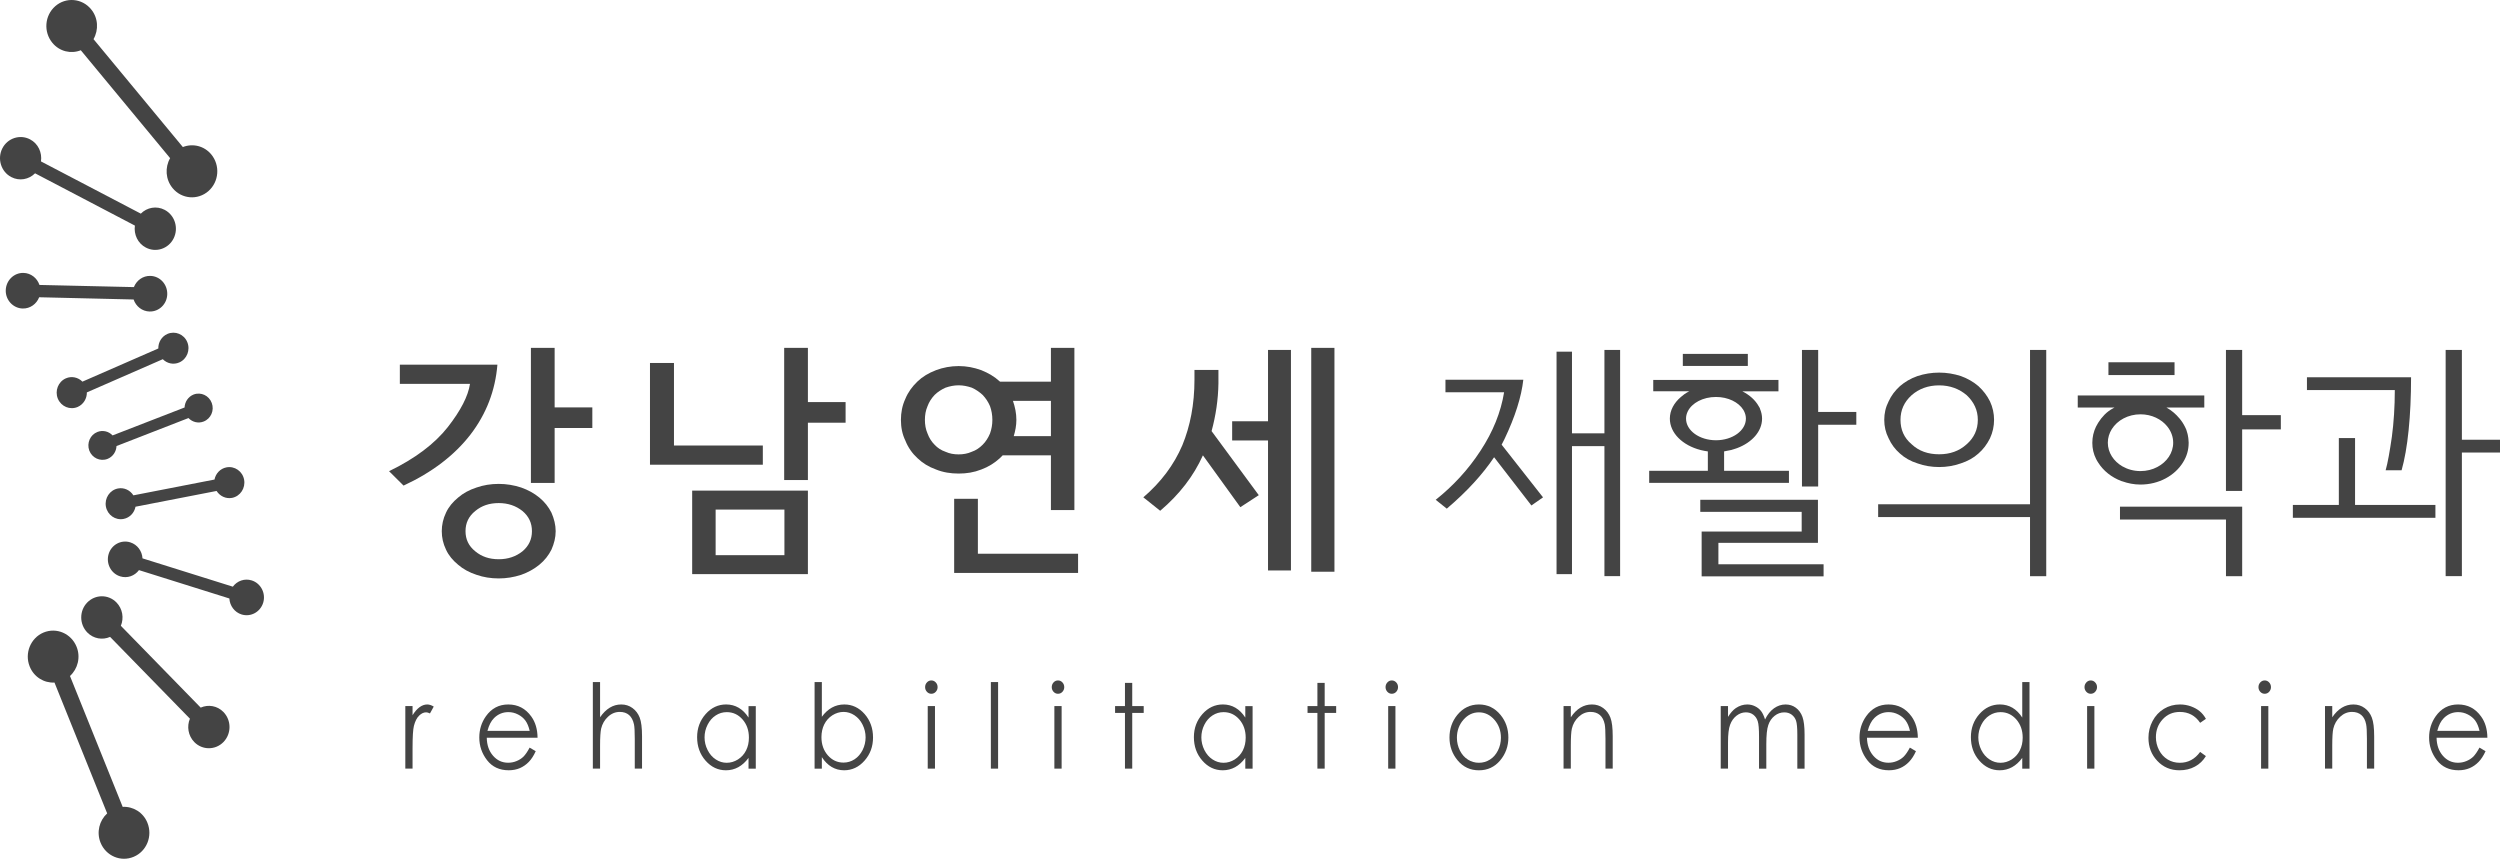
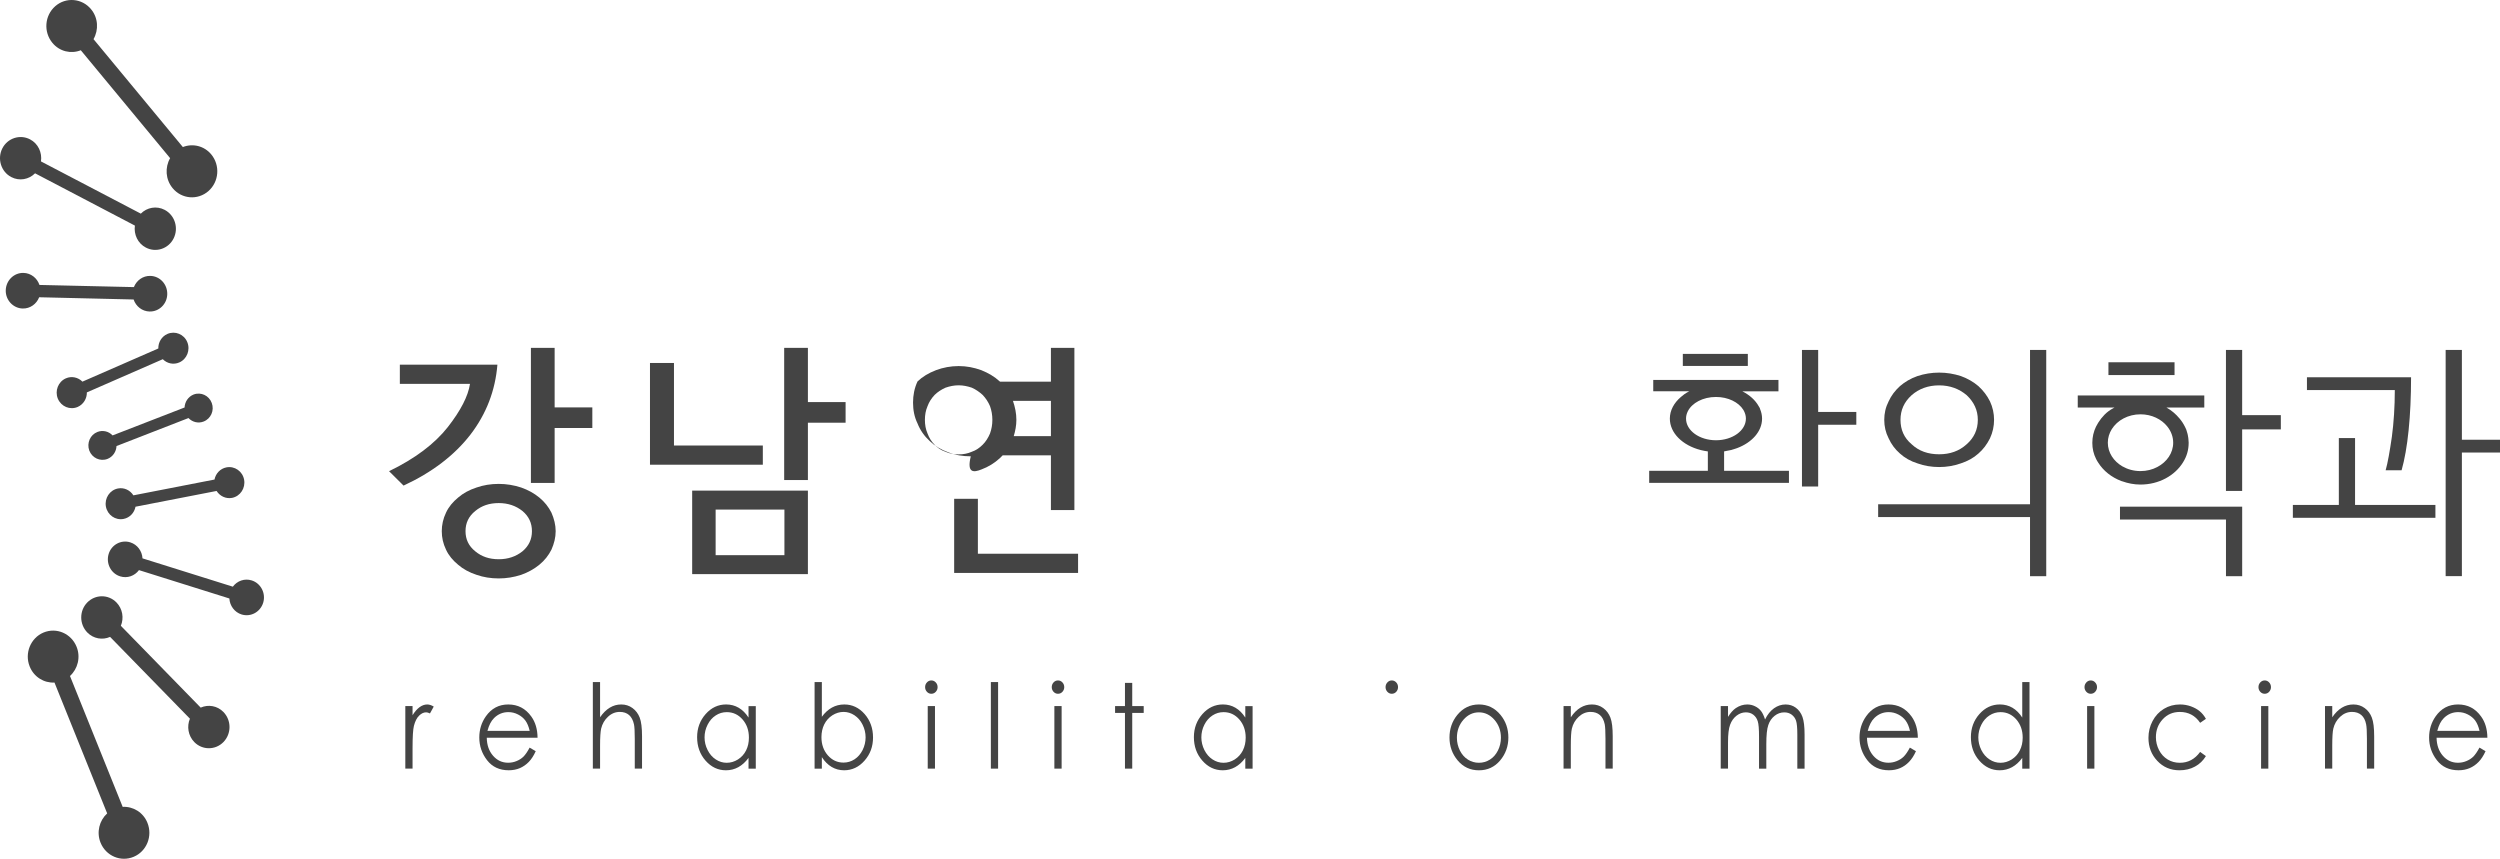
<svg xmlns="http://www.w3.org/2000/svg" version="1.0" id="Layer_1" x="0px" y="0px" width="131px" height="45px" viewBox="0 0 131 45" enable-background="new 0 0 131 45" xml:space="preserve">
  <g>
    <path fill="#444444" d="M21.987,37.055c-0.128,0.093-0.252,0.234-0.369,0.422v-0.479h-0.379v3.278h0.379V39.17   c0-0.569,0.025-0.946,0.071-1.134c0.062-0.241,0.154-0.422,0.271-0.535c0.119-0.117,0.241-0.175,0.369-0.175   c0.055,0,0.121,0.019,0.201,0.058l0.198-0.359c-0.121-0.073-0.232-0.111-0.339-0.111C22.25,36.913,22.116,36.962,21.987,37.055" />
    <path fill="#444444" d="M27.841,37.546c-0.301-0.421-0.704-0.632-1.208-0.632c-0.49,0-0.88,0.206-1.173,0.62   c-0.23,0.326-0.345,0.697-0.345,1.112c0,0.442,0.136,0.838,0.408,1.189c0.272,0.351,0.651,0.527,1.134,0.527   c0.218,0,0.413-0.039,0.586-0.113c0.172-0.074,0.327-0.182,0.466-0.325c0.138-0.143,0.259-0.329,0.363-0.562l-0.319-0.187   c-0.116,0.218-0.225,0.374-0.324,0.473c-0.1,0.098-0.221,0.175-0.364,0.233c-0.142,0.06-0.29,0.086-0.441,0.086   c-0.314,0-0.574-0.122-0.788-0.366c-0.213-0.245-0.323-0.561-0.329-0.943h2.661C28.164,38.214,28.055,37.843,27.841,37.546    M25.542,38.3c0.079-0.301,0.194-0.524,0.348-0.675c0.209-0.206,0.458-0.31,0.75-0.31c0.178,0,0.345,0.041,0.506,0.124   c0.16,0.082,0.288,0.188,0.387,0.322c0.098,0.136,0.171,0.313,0.223,0.538H25.542z" />
    <path fill="#444444" d="M33.142,37.101c-0.171-0.125-0.367-0.187-0.589-0.187c-0.215,0-0.416,0.055-0.599,0.167   c-0.185,0.111-0.355,0.279-0.51,0.504v-1.844h-0.379v4.535h0.379v-1.201c0-0.434,0.02-0.731,0.055-0.892   c0.059-0.248,0.178-0.458,0.361-0.626c0.18-0.169,0.387-0.253,0.617-0.253c0.201,0,0.363,0.056,0.488,0.165   c0.123,0.109,0.209,0.272,0.256,0.489c0.027,0.126,0.041,0.377,0.041,0.755v1.563h0.381v-1.688c0-0.448-0.041-0.777-0.123-0.988   C33.439,37.393,33.312,37.225,33.142,37.101" />
    <path fill="#444444" d="M39.223,37.601c-0.147-0.229-0.319-0.399-0.516-0.515c-0.195-0.114-0.414-0.173-0.656-0.173   c-0.42,0-0.778,0.168-1.075,0.504c-0.298,0.336-0.447,0.74-0.447,1.211c0,0.482,0.147,0.894,0.442,1.229   c0.296,0.337,0.652,0.506,1.068,0.506c0.236,0,0.452-0.055,0.649-0.163c0.197-0.109,0.376-0.27,0.535-0.486v0.563h0.38v-3.277   h-0.38V37.601z M39.095,39.322c-0.1,0.2-0.242,0.356-0.427,0.474c-0.186,0.116-0.381,0.174-0.588,0.174   c-0.204,0-0.396-0.058-0.574-0.176c-0.18-0.117-0.322-0.28-0.427-0.491c-0.108-0.212-0.16-0.434-0.16-0.664   c0-0.233,0.052-0.454,0.159-0.663c0.105-0.208,0.245-0.371,0.424-0.486c0.176-0.116,0.37-0.174,0.581-0.174   c0.327,0,0.602,0.128,0.826,0.382c0.223,0.257,0.334,0.573,0.334,0.953C39.243,38.9,39.195,39.123,39.095,39.322" />
    <path fill="#444444" d="M44.242,36.914c-0.235,0-0.45,0.054-0.646,0.161c-0.195,0.108-0.374,0.27-0.531,0.485v-1.819h-0.381v4.536   h0.381v-0.603c0.148,0.229,0.321,0.401,0.515,0.515c0.194,0.114,0.411,0.174,0.651,0.174c0.416,0,0.775-0.169,1.071-0.506   c0.297-0.335,0.445-0.739,0.445-1.214c0-0.479-0.147-0.888-0.439-1.225C45.012,37.082,44.657,36.914,44.242,36.914 M45.201,39.302   c-0.105,0.206-0.246,0.37-0.423,0.486c-0.176,0.114-0.37,0.172-0.579,0.172c-0.325,0-0.599-0.128-0.822-0.382   c-0.222-0.256-0.333-0.572-0.333-0.951c0-0.249,0.05-0.473,0.148-0.672c0.1-0.198,0.241-0.356,0.426-0.475   c0.186-0.116,0.382-0.176,0.585-0.176s0.394,0.06,0.571,0.176c0.178,0.118,0.32,0.281,0.425,0.492   c0.105,0.21,0.159,0.434,0.159,0.665C45.357,38.872,45.304,39.092,45.201,39.302" />
    <path fill="#444444" d="M48.802,35.655c-0.091,0-0.167,0.034-0.23,0.103c-0.065,0.069-0.096,0.152-0.096,0.249   c0,0.094,0.031,0.174,0.096,0.245c0.063,0.068,0.139,0.102,0.23,0.102c0.09,0,0.167-0.033,0.231-0.102   c0.065-0.071,0.097-0.151,0.097-0.245c0-0.097-0.032-0.18-0.097-0.249C48.969,35.689,48.892,35.655,48.802,35.655" />
    <rect x="48.613" y="36.998" fill="#444444" width="0.38" height="3.278" />
    <rect x="51.921" y="35.74" fill="#444444" width="0.379" height="4.536" />
    <rect x="55.249" y="36.998" fill="#444444" width="0.38" height="3.278" />
    <path fill="#444444" d="M55.438,35.655c-0.089,0-0.167,0.034-0.231,0.103c-0.063,0.069-0.095,0.152-0.095,0.249   c0,0.094,0.032,0.174,0.095,0.245c0.064,0.068,0.142,0.102,0.231,0.102c0.091,0,0.169-0.033,0.233-0.102   c0.063-0.071,0.096-0.151,0.096-0.245c0-0.097-0.033-0.18-0.096-0.249C55.607,35.689,55.529,35.655,55.438,35.655" />
    <polygon fill="#444444" points="59.329,35.783 58.948,35.783 58.948,36.999 58.43,36.999 58.43,37.357 58.948,37.357    58.948,40.276 59.329,40.276 59.329,37.357 59.93,37.357 59.93,36.999 59.329,36.999  " />
    <path fill="#444444" d="M65.254,37.601c-0.147-0.229-0.32-0.399-0.516-0.515c-0.196-0.114-0.414-0.173-0.656-0.173   c-0.418,0-0.777,0.168-1.075,0.504c-0.297,0.336-0.447,0.74-0.447,1.211c0,0.482,0.148,0.894,0.443,1.229   c0.295,0.337,0.651,0.506,1.068,0.506c0.235,0,0.451-0.055,0.649-0.163c0.197-0.109,0.375-0.27,0.534-0.486v0.563h0.382v-3.277   h-0.382V37.601z M65.126,39.322c-0.102,0.2-0.243,0.356-0.426,0.474c-0.186,0.116-0.382,0.174-0.588,0.174   c-0.204,0-0.396-0.058-0.575-0.176c-0.179-0.117-0.32-0.28-0.427-0.491c-0.105-0.212-0.159-0.434-0.159-0.664   c0-0.233,0.052-0.454,0.158-0.663c0.105-0.208,0.247-0.371,0.424-0.486c0.178-0.116,0.372-0.174,0.581-0.174   c0.328,0,0.603,0.128,0.825,0.382c0.224,0.257,0.335,0.573,0.335,0.953C65.274,38.9,65.225,39.123,65.126,39.322" />
-     <polygon fill="#444444" points="69.413,35.783 69.032,35.783 69.032,36.999 68.515,36.999 68.515,37.357 69.032,37.357    69.032,40.276 69.413,40.276 69.413,37.357 70.015,37.357 70.015,36.999 69.413,36.999  " />
-     <rect x="72.741" y="36.998" fill="#444444" width="0.38" height="3.278" />
    <path fill="#444444" d="M72.929,35.655c-0.089,0-0.165,0.034-0.229,0.103c-0.064,0.069-0.097,0.152-0.097,0.249   c0,0.094,0.032,0.174,0.097,0.245c0.064,0.068,0.141,0.102,0.229,0.102c0.091,0,0.168-0.033,0.233-0.102   c0.063-0.071,0.095-0.151,0.095-0.245c0-0.097-0.031-0.18-0.095-0.249C73.097,35.689,73.02,35.655,72.929,35.655" />
    <path fill="#444444" d="M77.496,36.914c-0.457,0-0.836,0.185-1.136,0.551c-0.271,0.334-0.407,0.729-0.407,1.181   c0,0.459,0.144,0.859,0.431,1.203c0.288,0.341,0.658,0.515,1.112,0.515c0.452,0,0.822-0.174,1.11-0.515   c0.288-0.344,0.432-0.744,0.432-1.203c0-0.455-0.136-0.849-0.409-1.183C78.329,37.098,77.952,36.914,77.496,36.914 M78.491,39.327   c-0.103,0.205-0.24,0.363-0.418,0.475c-0.175,0.112-0.368,0.167-0.578,0.167c-0.209,0-0.404-0.055-0.578-0.167   c-0.176-0.111-0.315-0.27-0.419-0.475c-0.102-0.206-0.156-0.43-0.156-0.666c0-0.369,0.115-0.685,0.341-0.945   c0.227-0.26,0.497-0.389,0.813-0.389c0.313,0,0.582,0.129,0.811,0.389c0.228,0.261,0.342,0.576,0.342,0.945   C78.647,38.897,78.595,39.121,78.491,39.327" />
    <path fill="#444444" d="M84.008,37.101c-0.172-0.125-0.368-0.187-0.589-0.187c-0.218,0-0.418,0.055-0.604,0.167   c-0.185,0.112-0.353,0.28-0.504,0.504v-0.586h-0.381v3.277h0.381v-1.201c0-0.432,0.017-0.729,0.054-0.892   c0.058-0.248,0.179-0.458,0.362-0.626c0.181-0.169,0.388-0.253,0.618-0.253c0.201,0,0.366,0.056,0.491,0.165   s0.208,0.272,0.253,0.489c0.023,0.126,0.038,0.377,0.038,0.755v1.563h0.379v-1.688c0-0.445-0.039-0.773-0.12-0.983   C84.305,37.393,84.177,37.225,84.008,37.101" />
    <path fill="#444444" d="M94.103,37.086c-0.155-0.114-0.335-0.172-0.537-0.172c-0.216,0-0.42,0.067-0.607,0.199   c-0.188,0.135-0.345,0.329-0.47,0.587c-0.061-0.193-0.132-0.342-0.212-0.444c-0.082-0.104-0.185-0.187-0.314-0.248   c-0.128-0.063-0.263-0.094-0.406-0.094c-0.211,0-0.412,0.064-0.603,0.192c-0.141,0.097-0.275,0.249-0.406,0.459v-0.566h-0.382   v3.277h0.382V38.89c0-0.41,0.036-0.714,0.109-0.912c0.072-0.199,0.186-0.358,0.337-0.476c0.152-0.117,0.315-0.175,0.49-0.175   c0.151,0,0.282,0.041,0.393,0.127c0.109,0.086,0.186,0.2,0.229,0.341c0.046,0.142,0.067,0.41,0.067,0.805v1.677h0.382v-1.282   c0-0.469,0.033-0.804,0.105-1.005c0.067-0.201,0.179-0.362,0.331-0.482c0.151-0.119,0.318-0.18,0.503-0.18   c0.149,0,0.28,0.039,0.389,0.119c0.109,0.081,0.186,0.187,0.23,0.318s0.067,0.374,0.067,0.724v1.788h0.38v-1.79   c0-0.41-0.037-0.717-0.111-0.921C94.374,37.359,94.257,37.201,94.103,37.086" />
    <path fill="#444444" d="M100.167,37.546c-0.302-0.421-0.705-0.632-1.21-0.632c-0.489,0-0.88,0.206-1.172,0.62   c-0.23,0.326-0.347,0.697-0.347,1.112c0,0.442,0.138,0.838,0.409,1.189c0.272,0.351,0.65,0.527,1.133,0.527   c0.218,0,0.413-0.039,0.586-0.113c0.174-0.074,0.327-0.182,0.466-0.325c0.138-0.143,0.26-0.329,0.364-0.562l-0.319-0.187   c-0.115,0.218-0.225,0.374-0.324,0.473c-0.1,0.098-0.221,0.175-0.364,0.233c-0.142,0.06-0.29,0.086-0.439,0.086   c-0.313,0-0.576-0.122-0.789-0.366c-0.212-0.245-0.323-0.561-0.331-0.943h2.665C100.489,38.214,100.38,37.843,100.167,37.546    M97.868,38.3c0.078-0.301,0.193-0.524,0.347-0.675c0.209-0.206,0.46-0.31,0.751-0.31c0.177,0,0.345,0.041,0.505,0.124   c0.16,0.082,0.289,0.188,0.386,0.322c0.1,0.136,0.174,0.313,0.226,0.538H97.868z" />
    <path fill="#444444" d="M105.967,37.601c-0.147-0.229-0.319-0.399-0.515-0.516c-0.197-0.113-0.416-0.172-0.657-0.172   c-0.418,0-0.778,0.168-1.075,0.504s-0.445,0.74-0.445,1.211c0,0.482,0.146,0.894,0.441,1.229c0.296,0.337,0.651,0.506,1.067,0.506   c0.235,0,0.452-0.055,0.649-0.163c0.198-0.109,0.375-0.27,0.534-0.486v0.563h0.38V35.74h-0.38V37.601z M105.839,39.322   c-0.101,0.2-0.243,0.356-0.427,0.474c-0.187,0.116-0.381,0.174-0.588,0.174c-0.204,0-0.397-0.058-0.574-0.176   c-0.179-0.117-0.322-0.28-0.427-0.491c-0.106-0.212-0.159-0.434-0.159-0.664c0-0.233,0.053-0.454,0.158-0.663   c0.103-0.208,0.247-0.371,0.424-0.486c0.178-0.116,0.372-0.174,0.582-0.174c0.327,0,0.601,0.128,0.826,0.382   c0.223,0.257,0.335,0.573,0.335,0.953C105.989,38.9,105.939,39.123,105.839,39.322" />
    <path fill="#444444" d="M109.554,35.655c-0.088,0-0.165,0.034-0.229,0.103c-0.063,0.069-0.097,0.152-0.097,0.249   c0,0.094,0.033,0.174,0.097,0.245c0.064,0.068,0.142,0.102,0.229,0.102c0.091,0,0.169-0.033,0.232-0.102   c0.064-0.071,0.098-0.151,0.098-0.245c0-0.097-0.033-0.18-0.098-0.249C109.723,35.689,109.645,35.655,109.554,35.655" />
    <rect x="109.365" y="36.998" fill="#444444" width="0.381" height="3.278" />
    <path fill="#444444" d="M114.223,37.306c0.45,0,0.806,0.188,1.065,0.57l0.302-0.208c-0.089-0.162-0.198-0.295-0.324-0.399   c-0.127-0.106-0.281-0.19-0.463-0.257c-0.184-0.065-0.373-0.098-0.568-0.098c-0.313,0-0.594,0.076-0.846,0.229   c-0.251,0.152-0.449,0.365-0.594,0.638c-0.145,0.273-0.216,0.566-0.216,0.884c0,0.473,0.152,0.874,0.462,1.203   c0.308,0.33,0.696,0.495,1.163,0.495c0.305,0,0.577-0.065,0.814-0.195c0.238-0.129,0.429-0.313,0.571-0.549l-0.302-0.219   c-0.275,0.38-0.63,0.57-1.063,0.57c-0.236,0-0.45-0.058-0.641-0.174c-0.191-0.117-0.342-0.28-0.45-0.491   c-0.109-0.211-0.164-0.438-0.164-0.677c0-0.366,0.119-0.68,0.356-0.936C113.563,37.434,113.861,37.306,114.223,37.306" />
    <rect x="118.481" y="36.998" fill="#444444" width="0.38" height="3.278" />
    <path fill="#444444" d="M118.67,35.655c-0.089,0-0.167,0.034-0.231,0.103c-0.063,0.069-0.095,0.152-0.095,0.249   c0,0.094,0.032,0.174,0.095,0.245c0.064,0.068,0.143,0.102,0.231,0.102c0.09,0,0.168-0.033,0.232-0.102   c0.063-0.071,0.097-0.151,0.097-0.245c0-0.097-0.033-0.18-0.097-0.249C118.838,35.689,118.76,35.655,118.67,35.655" />
    <path fill="#444444" d="M123.907,37.101c-0.171-0.125-0.367-0.187-0.588-0.187c-0.218,0-0.417,0.055-0.603,0.167   s-0.354,0.28-0.506,0.504v-0.586h-0.38v3.277h0.38v-1.201c0-0.432,0.018-0.729,0.055-0.892c0.058-0.248,0.18-0.458,0.361-0.626   c0.181-0.169,0.388-0.253,0.619-0.253c0.202,0,0.365,0.056,0.49,0.165c0.126,0.109,0.21,0.272,0.251,0.489   c0.026,0.126,0.041,0.377,0.041,0.755v1.563h0.38v-1.688c0-0.445-0.04-0.773-0.122-0.983   C124.206,37.393,124.079,37.225,123.907,37.101" />
    <path fill="#444444" d="M129.6,39.649c-0.102,0.098-0.223,0.175-0.365,0.233c-0.144,0.06-0.29,0.086-0.44,0.086   c-0.314,0-0.576-0.122-0.789-0.366c-0.212-0.245-0.323-0.561-0.329-0.943h2.662c-0.004-0.445-0.113-0.816-0.328-1.113   c-0.3-0.421-0.703-0.632-1.207-0.632c-0.49,0-0.882,0.206-1.174,0.62c-0.229,0.326-0.345,0.697-0.345,1.112   c0,0.442,0.136,0.838,0.408,1.189c0.271,0.351,0.65,0.527,1.133,0.527c0.219,0,0.413-0.039,0.586-0.113   c0.174-0.074,0.327-0.182,0.467-0.325c0.138-0.143,0.259-0.329,0.364-0.562l-0.318-0.187   C129.806,39.395,129.697,39.551,129.6,39.649 M128.06,37.625c0.209-0.206,0.459-0.31,0.751-0.31c0.177,0,0.345,0.041,0.506,0.124   c0.159,0.082,0.289,0.188,0.387,0.322c0.097,0.136,0.171,0.313,0.224,0.538h-2.214C127.791,37.999,127.905,37.775,128.06,37.625" />
    <path fill="#444444" d="M24.655,22.768c0.829-1.083,1.298-2.301,1.409-3.659h-5.112v1.005h3.676   c-0.097,0.641-0.484,1.396-1.161,2.263c-0.691,0.879-1.727,1.66-3.081,2.313l0.761,0.755   C22.638,24.754,23.813,23.859,24.655,22.768 M28.261,26.072c-0.276-0.227-0.594-0.401-0.954-0.527   c-0.386-0.125-0.772-0.189-1.173-0.189c-0.415,0-0.802,0.064-1.161,0.189c-0.387,0.126-0.705,0.301-0.967,0.527   c-0.276,0.227-0.498,0.491-0.635,0.792c-0.151,0.315-0.222,0.642-0.222,0.969c0,0.339,0.071,0.653,0.222,0.968   c0.137,0.302,0.359,0.565,0.635,0.792c0.262,0.227,0.58,0.401,0.967,0.529c0.359,0.125,0.746,0.188,1.161,0.188   c0.401,0,0.787-0.063,1.173-0.188c0.36-0.128,0.678-0.303,0.954-0.529s0.484-0.49,0.635-0.792c0.138-0.314,0.221-0.629,0.221-0.968   c0-0.327-0.083-0.653-0.221-0.969C28.745,26.563,28.537,26.299,28.261,26.072 M27.377,28.889c-0.346,0.276-0.76,0.415-1.243,0.415   c-0.499,0-0.898-0.139-1.23-0.415c-0.346-0.277-0.511-0.628-0.511-1.056s0.165-0.779,0.511-1.057   c0.332-0.275,0.731-0.415,1.23-0.415c0.483,0,0.897,0.14,1.243,0.415c0.331,0.277,0.497,0.629,0.497,1.057   S27.708,28.611,27.377,28.889 M29.063,21.346v-3.118h-1.243v7.078h1.243v-2.879h1.975v-1.081H29.063z" />
    <path fill="#444444" d="M36.27,30.084h6.064v-4.376H36.27V30.084z M37.499,26.702h3.605v2.389h-3.605V26.702z M39.972,23.345   h-4.656V19.02h-1.257v5.331h5.913V23.345z M42.334,21.069v-2.841h-1.243v6.926h1.243V22.15h1.975v-1.081H42.334z" />
-     <path fill="#444444" d="M51.421,24.602c0.372-0.138,0.691-0.339,0.967-0.59c0.056-0.051,0.096-0.101,0.152-0.152h2.528v2.867h1.23   v-8.498h-1.23V20h-2.666l-0.014-0.012c-0.276-0.253-0.595-0.441-0.967-0.591c-0.387-0.139-0.773-0.215-1.187-0.215   c-0.416,0-0.816,0.076-1.188,0.215c-0.387,0.15-0.705,0.338-0.968,0.591c-0.276,0.263-0.497,0.565-0.635,0.904   c-0.166,0.353-0.235,0.729-0.235,1.107c0,0.39,0.069,0.755,0.235,1.094c0.138,0.352,0.359,0.666,0.635,0.918   c0.263,0.251,0.581,0.452,0.968,0.59c0.372,0.152,0.772,0.214,1.188,0.214C50.647,24.815,51.034,24.754,51.421,24.602    M55.068,21.006v1.848H53.12c0.083-0.277,0.138-0.554,0.138-0.855c0-0.339-0.068-0.666-0.179-0.993H55.068z M48.976,23.307   c-0.165-0.163-0.29-0.364-0.373-0.59c-0.098-0.226-0.138-0.465-0.138-0.717c0-0.251,0.04-0.49,0.138-0.717   c0.083-0.226,0.208-0.415,0.373-0.59c0.152-0.151,0.345-0.277,0.567-0.378c0.221-0.076,0.441-0.125,0.691-0.125   c0.235,0,0.469,0.049,0.69,0.125c0.221,0.101,0.4,0.227,0.566,0.378c0.166,0.175,0.29,0.364,0.387,0.59   C51.958,21.509,52,21.749,52,22c0,0.252-0.042,0.491-0.124,0.717c-0.097,0.226-0.221,0.427-0.387,0.59   c-0.166,0.164-0.345,0.29-0.566,0.365c-0.221,0.1-0.455,0.138-0.69,0.138c-0.25,0-0.47-0.038-0.691-0.138   C49.321,23.597,49.128,23.471,48.976,23.307 M51.241,29.015v-2.879h-1.243v3.885h6.493v-1.006H51.241z" />
-     <path fill="#444444" d="M66.444,22.074h-1.879v1.007h1.879v6.81h1.202V18.338h-1.202V22.074z M63.846,20.088v-0.704H62.59v0.515   c0,1.284-0.222,2.427-0.636,3.434c-0.442,1.03-1.119,1.935-2.044,2.727l0.884,0.705c1.008-0.855,1.754-1.823,2.238-2.905   l1.962,2.716l0.966-0.629l-2.473-3.357C63.708,21.774,63.833,20.943,63.846,20.088 M68.709,29.958h1.216v-11.73h-1.216V29.958z" />
-     <path fill="#444444" d="M78.83,23.018c0.567-1.186,0.892-2.231,0.992-3.12h-4.08v0.657h3.073c-0.17,1.045-0.58,2.063-1.231,3.056   c-0.652,1.005-1.446,1.856-2.353,2.579l0.581,0.464c1.063-0.903,1.884-1.806,2.479-2.695l1.955,2.528l0.609-0.426l-2.169-2.76   L78.83,23.018z M84.072,18.337v4.371h-1.7v-4.282h-0.809v11.657h0.809v-6.704h1.7v6.809h0.822V18.337H84.072z" />
+     <path fill="#444444" d="M51.421,24.602c0.372-0.138,0.691-0.339,0.967-0.59c0.056-0.051,0.096-0.101,0.152-0.152h2.528v2.867h1.23   v-8.498h-1.23V20h-2.666l-0.014-0.012c-0.276-0.253-0.595-0.441-0.967-0.591c-0.387-0.139-0.773-0.215-1.187-0.215   c-0.416,0-0.816,0.076-1.188,0.215c-0.387,0.15-0.705,0.338-0.968,0.591c-0.166,0.353-0.235,0.729-0.235,1.107c0,0.39,0.069,0.755,0.235,1.094c0.138,0.352,0.359,0.666,0.635,0.918   c0.263,0.251,0.581,0.452,0.968,0.59c0.372,0.152,0.772,0.214,1.188,0.214C50.647,24.815,51.034,24.754,51.421,24.602    M55.068,21.006v1.848H53.12c0.083-0.277,0.138-0.554,0.138-0.855c0-0.339-0.068-0.666-0.179-0.993H55.068z M48.976,23.307   c-0.165-0.163-0.29-0.364-0.373-0.59c-0.098-0.226-0.138-0.465-0.138-0.717c0-0.251,0.04-0.49,0.138-0.717   c0.083-0.226,0.208-0.415,0.373-0.59c0.152-0.151,0.345-0.277,0.567-0.378c0.221-0.076,0.441-0.125,0.691-0.125   c0.235,0,0.469,0.049,0.69,0.125c0.221,0.101,0.4,0.227,0.566,0.378c0.166,0.175,0.29,0.364,0.387,0.59   C51.958,21.509,52,21.749,52,22c0,0.252-0.042,0.491-0.124,0.717c-0.097,0.226-0.221,0.427-0.387,0.59   c-0.166,0.164-0.345,0.29-0.566,0.365c-0.221,0.1-0.455,0.138-0.69,0.138c-0.25,0-0.47-0.038-0.691-0.138   C49.321,23.597,49.128,23.471,48.976,23.307 M51.241,29.015v-2.879h-1.243v3.885h6.493v-1.006H51.241z" />
    <path fill="#444444" d="M125.334,22.888c-0.113,0.774-0.214,1.355-0.326,1.754h0.836c0.156-0.555,0.283-1.251,0.368-2.102   c0.084-0.826,0.128-1.754,0.128-2.773h-5.456v0.671h4.604C125.488,21.316,125.433,22.141,125.334,22.888 M123.405,22.954h-0.85   v3.506h-2.409v0.671h7.47V26.46h-4.211V22.954z M129.003,23.044v-4.707h-0.851v11.854h0.851v-6.478H131v-0.67H129.003z" />
    <path fill="#444444" d="M99.558,23.766c0.255,0.231,0.553,0.4,0.921,0.516c0.354,0.128,0.737,0.191,1.133,0.191   c0.397,0,0.767-0.063,1.134-0.191c0.354-0.116,0.667-0.285,0.922-0.516c0.255-0.22,0.453-0.49,0.608-0.8   c0.143-0.31,0.213-0.631,0.213-0.967c0-0.335-0.07-0.658-0.213-0.966c-0.155-0.311-0.354-0.568-0.608-0.801   c-0.255-0.218-0.567-0.4-0.922-0.528c-0.367-0.116-0.736-0.18-1.134-0.18c-0.396,0-0.778,0.064-1.133,0.18   c-0.368,0.128-0.666,0.31-0.921,0.528c-0.255,0.233-0.453,0.49-0.595,0.801c-0.157,0.308-0.228,0.631-0.228,0.966   c0,0.336,0.07,0.657,0.228,0.967C99.104,23.276,99.303,23.546,99.558,23.766 M100.167,20.71c0.383-0.336,0.864-0.517,1.444-0.517   c0.567,0,1.05,0.181,1.446,0.517c0.382,0.361,0.581,0.786,0.581,1.289c0,0.516-0.199,0.941-0.581,1.277   c-0.396,0.361-0.879,0.528-1.446,0.528c-0.58,0-1.062-0.167-1.444-0.528c-0.396-0.336-0.581-0.761-0.581-1.277   C99.586,21.496,99.771,21.071,100.167,20.71 M106.373,18.337v8.085h-7.958v0.671h7.958v3.099h0.85V18.337H106.373z" />
    <path fill="#444444" d="M113.946,18.982h-3.464v0.67h3.464V18.982z M117.489,21.754v-3.417h-0.849v7.389h0.849v-3.224h2.027v-0.748   H117.489z M111.086,27.222h5.555v2.97h0.849V26.55h-6.403V27.222z M111.205,25.22c0.296,0.106,0.618,0.171,0.957,0.171   c0.966,0,1.804-0.472,2.229-1.165c0.195-0.308,0.295-0.648,0.295-1.027v-0.001c0-0.068-0.006-0.133-0.014-0.199   c-0.002-0.025-0.005-0.05-0.009-0.073c-0.007-0.043-0.014-0.086-0.022-0.128c-0.006-0.025-0.011-0.049-0.017-0.074   c-0.015-0.059-0.032-0.118-0.052-0.174c0-0.001-0.001-0.002-0.001-0.004c-0.005-0.014-0.009-0.028-0.014-0.043   c-0.02-0.043-0.038-0.086-0.06-0.129c-0.041-0.083-0.089-0.167-0.141-0.247c-0.045-0.07-0.099-0.136-0.152-0.202   c-0.001,0-0.002-0.002-0.003-0.002c-0.185-0.223-0.412-0.419-0.678-0.567h1.982v-0.633h-6.631v0.633h1.925   c-0.02,0.011-0.041,0.021-0.06,0.032c-0.183,0.098-0.336,0.214-0.462,0.342c-0.13,0.133-0.238,0.272-0.327,0.415   c-0.005,0.006-0.009,0.013-0.012,0.02c-0.034,0.055-0.065,0.111-0.094,0.168c-0.006,0.007-0.009,0.015-0.013,0.023   c-0.027,0.059-0.053,0.119-0.076,0.18c-0.001,0.006-0.004,0.012-0.006,0.017c-0.021,0.063-0.04,0.126-0.056,0.191   c-0.002,0.006-0.003,0.012-0.006,0.019c-0.015,0.061-0.024,0.124-0.032,0.186c-0.001,0.012-0.004,0.022-0.005,0.032   c-0.008,0.071-0.012,0.143-0.012,0.216c0,0.001-0.001,0.002-0.001,0.002c0,0.307,0.065,0.589,0.196,0.848   c0.033,0.068,0.072,0.133,0.115,0.198c0.27,0.428,0.694,0.767,1.212,0.963C111.177,25.211,111.191,25.216,111.205,25.22    M110.45,23.198c0-0.258,0.076-0.499,0.207-0.71c0.29-0.464,0.854-0.778,1.505-0.778c0.586,0,1.103,0.255,1.41,0.645   c0.191,0.24,0.303,0.53,0.303,0.843c0,0.54-0.333,1.011-0.827,1.271c-0.259,0.138-0.561,0.216-0.886,0.216   c-0.351,0-0.676-0.091-0.948-0.247C110.753,24.17,110.45,23.715,110.45,23.198" />
    <path fill="#444444" d="M93.741,24.669h-3.398v-1.016c0.055-0.007,0.105-0.021,0.159-0.032c0.071-0.012,0.145-0.023,0.213-0.041   c0.072-0.019,0.142-0.043,0.212-0.066c0.033-0.012,0.066-0.022,0.1-0.034c0.772-0.291,1.305-0.871,1.305-1.545   c0-0.172-0.037-0.339-0.102-0.496c-0.005-0.019-0.011-0.039-0.018-0.059c-0.018-0.031-0.036-0.063-0.057-0.095   c-0.176-0.317-0.476-0.588-0.859-0.781h1.895V19.91H86.63v0.594h1.884c-0.099,0.052-0.184,0.103-0.256,0.154   c-0.064,0.048-0.125,0.097-0.182,0.146c-0.357,0.305-0.576,0.7-0.576,1.131c0,0.76,0.671,1.404,1.607,1.645   c0.015,0.003,0.03,0.009,0.045,0.011c0.11,0.028,0.223,0.047,0.339,0.063v1.015h-3.074v0.632h7.324V24.669z M88.348,21.935   c0-0.132,0.032-0.258,0.09-0.376c0.215-0.442,0.795-0.758,1.478-0.758c0.642,0,1.189,0.278,1.434,0.675   c0.006,0.01,0.012,0.02,0.018,0.032c0.008,0.013,0.015,0.026,0.021,0.039c0.061,0.122,0.096,0.252,0.096,0.388   c0,0.627-0.702,1.134-1.568,1.134S88.348,22.562,88.348,21.935" />
    <rect x="88.18" y="18.544" fill="#444444" width="3.406" height="0.631" />
    <polygon fill="#444444" points="95.272,18.337 94.423,18.337 94.423,25.493 95.272,25.493 95.272,22.257 97.271,22.257    97.271,21.586 95.272,21.586  " />
-     <polygon fill="#444444" points="90.044,28.445 95.26,28.445 95.26,26.189 89.095,26.189 89.095,26.821 94.408,26.821    94.408,27.853 89.166,27.853 89.166,30.201 95.556,30.201 95.556,29.568 90.044,29.568  " />
    <path fill="#444444" d="M12.792,25.137c-0.081-0.44-0.496-0.731-0.926-0.647c-0.325,0.063-0.565,0.322-0.626,0.638l-4.251,0.828   c-0.17-0.27-0.486-0.423-0.808-0.36c-0.432,0.084-0.712,0.509-0.632,0.95c0.083,0.439,0.496,0.731,0.926,0.646   c0.327-0.063,0.566-0.325,0.626-0.64l4.248-0.826c0.17,0.27,0.487,0.425,0.812,0.363C12.592,26.003,12.872,25.576,12.792,25.137" />
    <path fill="#444444" d="M11.097,21.117c-0.144-0.391-0.568-0.59-0.95-0.445c-0.284,0.112-0.463,0.385-0.475,0.68l-3.773,1.464   c-0.198-0.212-0.509-0.293-0.792-0.182c-0.381,0.146-0.57,0.582-0.429,0.974c0.148,0.39,0.571,0.586,0.953,0.44   c0.282-0.111,0.462-0.382,0.474-0.675l3.772-1.467c0.2,0.212,0.51,0.294,0.791,0.183C11.051,21.942,11.242,21.506,11.097,21.117" />
    <path fill="#444444" d="M7.725,43.114c-0.22-0.548-0.75-0.863-1.297-0.835l-2.761-6.857c0.409-0.373,0.567-0.982,0.346-1.531   c-0.281-0.699-1.057-1.03-1.737-0.744c-0.675,0.288-1.001,1.084-0.719,1.78c0.221,0.551,0.752,0.869,1.298,0.839l2.761,6.857   c-0.411,0.375-0.568,0.983-0.347,1.533c0.281,0.695,1.059,1.028,1.737,0.74C7.685,44.611,8.008,43.811,7.725,43.114" />
    <path fill="#444444" d="M13.188,30.413c-0.375-0.118-0.764,0.026-0.987,0.329l-4.734-1.484c-0.022-0.38-0.266-0.721-0.641-0.839   c-0.479-0.151-0.99,0.125-1.135,0.617c-0.145,0.494,0.125,1.017,0.606,1.165c0.374,0.118,0.761-0.025,0.985-0.327l4.736,1.486   c0.023,0.378,0.267,0.721,0.639,0.837c0.482,0.15,0.988-0.128,1.136-0.621C13.938,31.086,13.667,30.563,13.188,30.413" />
    <path fill="#444444" d="M11.708,37.309c-0.321-0.331-0.797-0.406-1.192-0.23l-4.183-4.287c0.169-0.403,0.093-0.892-0.231-1.224   c-0.421-0.431-1.106-0.431-1.53,0.003c-0.421,0.432-0.421,1.134,0.004,1.572c0.323,0.33,0.799,0.406,1.193,0.23l4.183,4.286   c-0.17,0.405-0.094,0.892,0.228,1.224c0.422,0.433,1.108,0.432,1.53-0.001C12.133,38.445,12.132,37.745,11.708,37.309" />
    <path fill="#444444" d="M9.813,17.925c-0.17-0.411-0.638-0.602-1.04-0.427c-0.304,0.132-0.484,0.441-0.477,0.762l-3.977,1.738   c-0.222-0.226-0.564-0.306-0.868-0.173c-0.403,0.177-0.588,0.655-0.419,1.067c0.174,0.413,0.638,0.607,1.042,0.43   c0.303-0.135,0.483-0.441,0.478-0.761l3.979-1.739c0.222,0.225,0.56,0.304,0.865,0.169C9.797,18.816,9.985,18.338,9.813,17.925" />
    <path fill="#444444" d="M11.071,8.092c-0.376-0.454-0.977-0.589-1.489-0.386L4.9,2.051c0.277-0.486,0.248-1.114-0.129-1.568   C4.297-0.093,3.454-0.164,2.896,0.324C2.338,0.813,2.27,1.672,2.747,2.247c0.376,0.455,0.974,0.589,1.487,0.386l4.68,5.654   C8.636,8.773,8.67,9.404,9.045,9.858c0.474,0.576,1.313,0.645,1.875,0.157C11.478,9.525,11.545,8.667,11.071,8.092" />
    <path fill="#444444" d="M7.877,14.457c-0.388-0.01-0.724,0.237-0.861,0.587l-4.949-0.113c-0.121-0.36-0.445-0.621-0.837-0.631   c-0.503-0.011-0.917,0.398-0.929,0.915c-0.011,0.512,0.39,0.938,0.886,0.951c0.393,0.011,0.729-0.238,0.865-0.59l4.949,0.117   c0.121,0.359,0.446,0.621,0.836,0.63c0.502,0.013,0.919-0.397,0.927-0.91C8.776,14.896,8.379,14.468,7.877,14.457" />
    <path fill="#444444" d="M8.626,10.995c-0.427-0.222-0.925-0.126-1.247,0.2L2.147,8.458C2.215,7.997,2,7.523,1.574,7.302   C1.042,7.024,0.389,7.24,0.118,7.784C-0.153,8.33,0.058,9,0.59,9.278c0.426,0.224,0.925,0.127,1.247-0.197l5.232,2.74   c-0.066,0.458,0.148,0.931,0.575,1.152c0.531,0.279,1.185,0.063,1.456-0.484C9.371,11.944,9.16,11.274,8.626,10.995" />
  </g>
</svg>